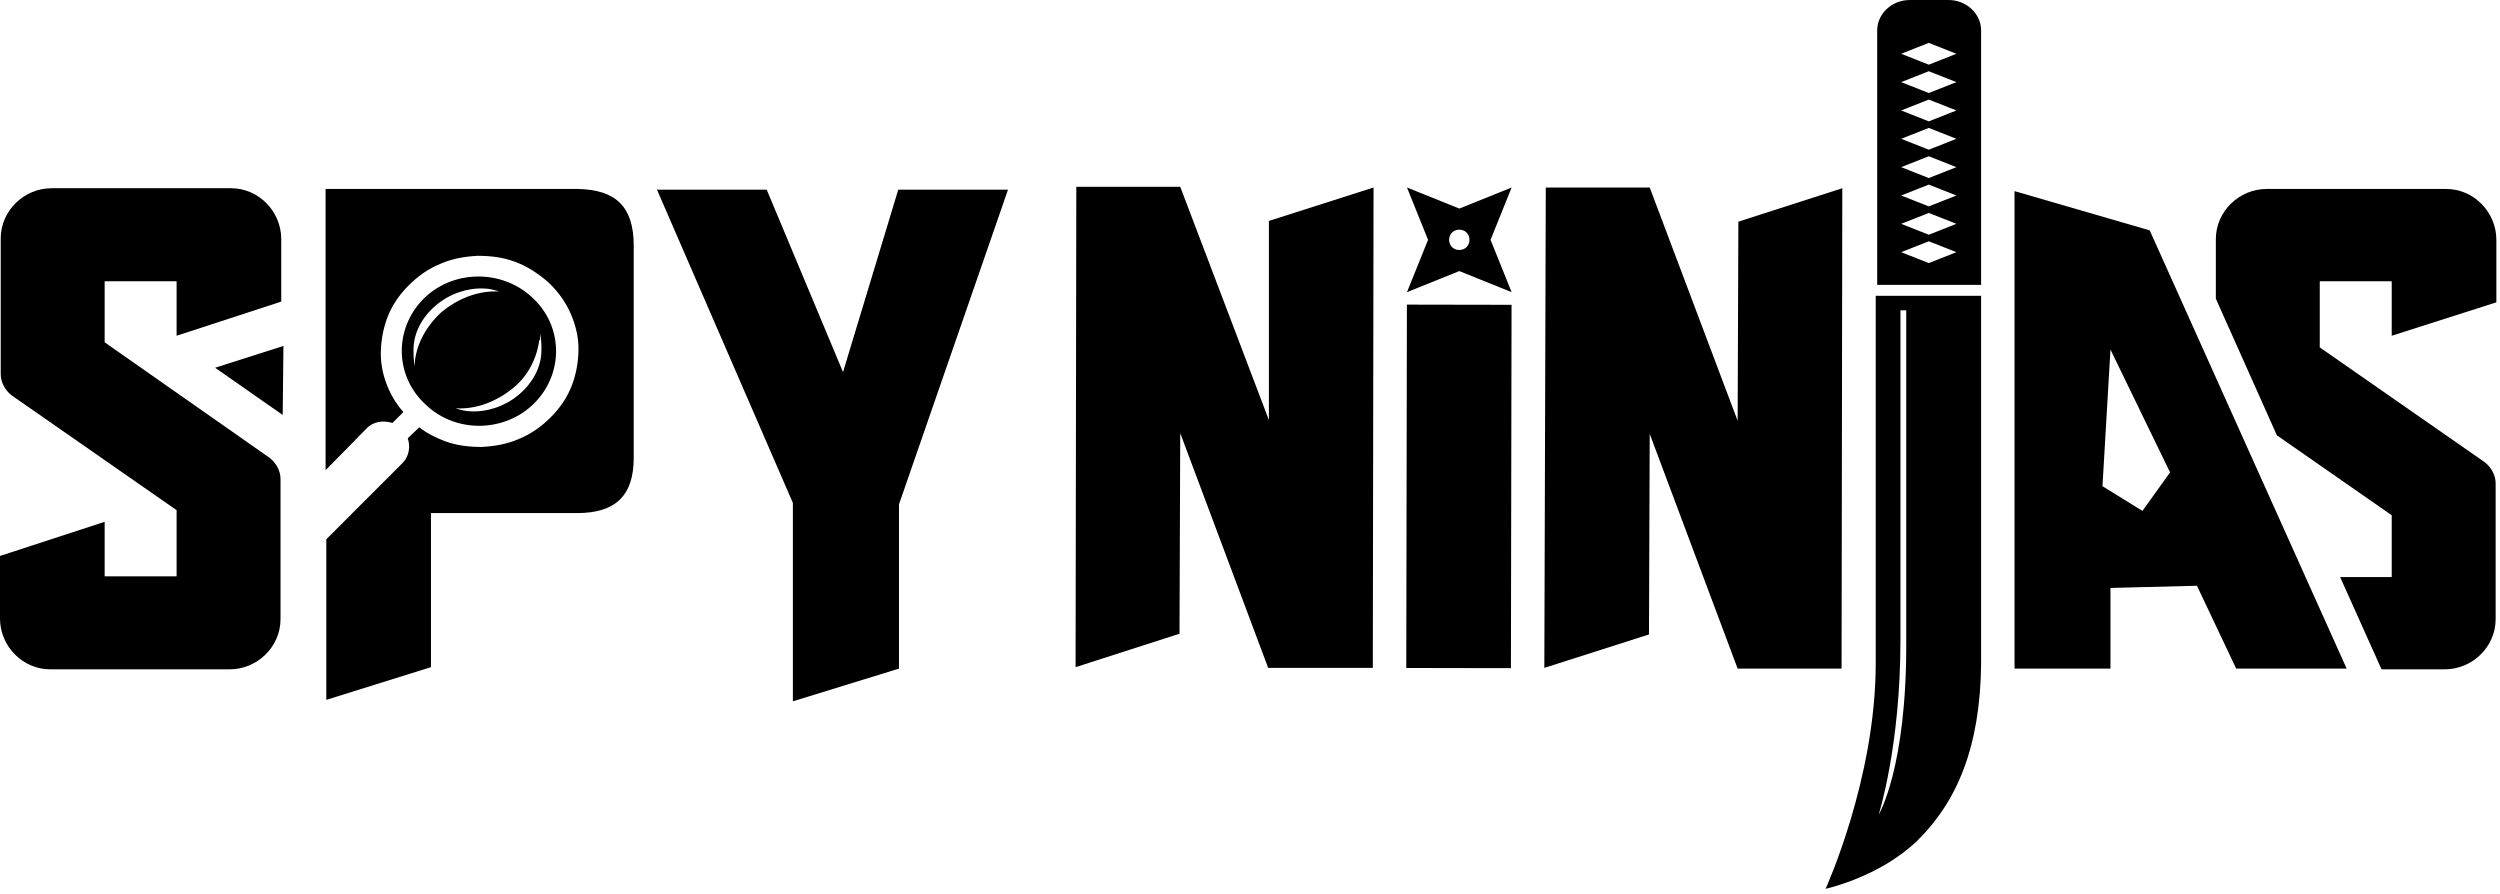
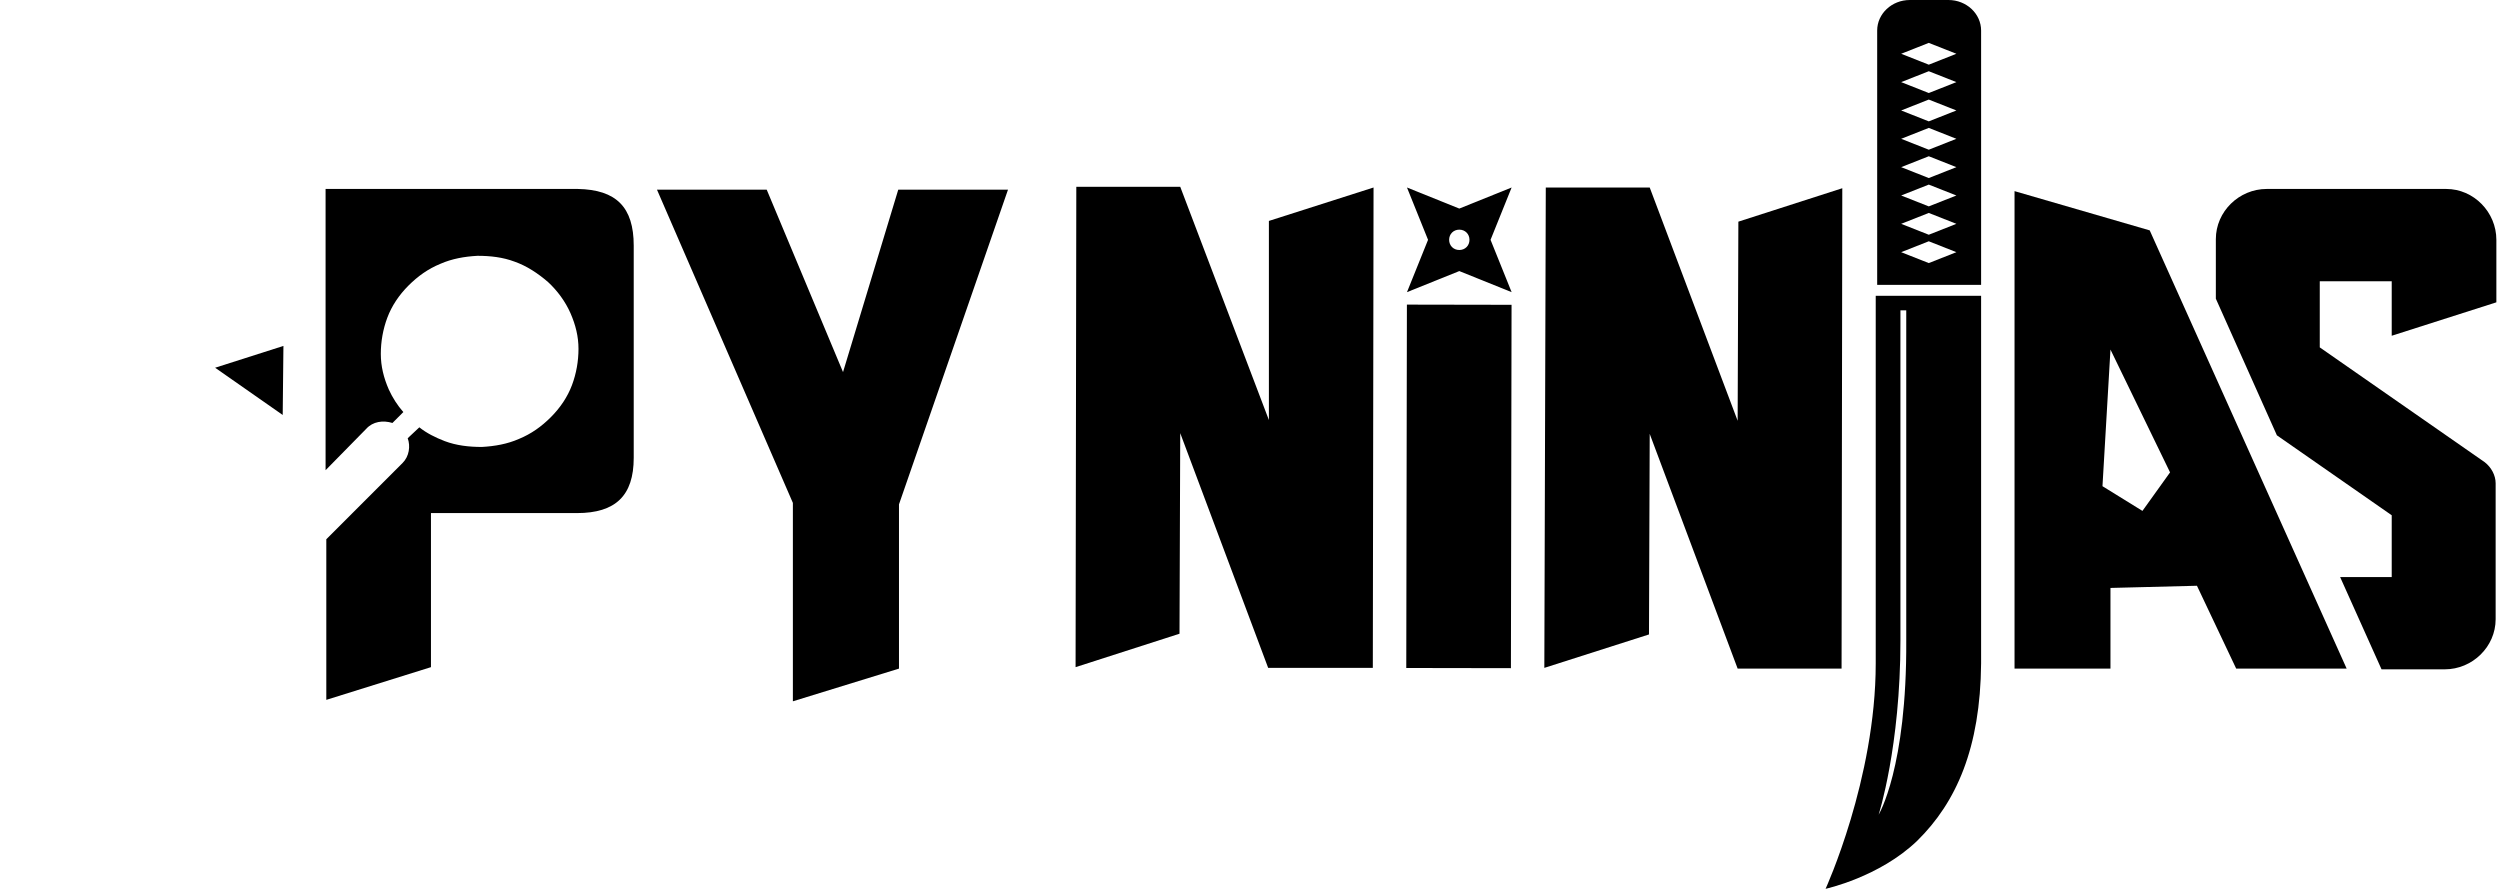
<svg xmlns="http://www.w3.org/2000/svg" viewBox="0 0 344 123" fill="none">
  <path d="M29.6 50.6L38.9 57.1L39 47.6L29.6 50.6Z" fill="black" />
  <path d="M79.4 26H44.8C44.8 25.9 44.8 64.7 44.8 64.7L50.4 59C51.3 58 52.7 57.8 54 58.2L55.5 56.7C54.7 55.8 54 54.7 53.5 53.6C52.8 52 52.4 50.4 52.4 48.7C52.4 47 52.7 45.3 53.3 43.7C53.9 42.1 54.9 40.6 56.2 39.3C57.5 38 58.9 37 60.6 36.3C62.2 35.6 63.9 35.3 65.7 35.2C67.5 35.2 69.2 35.4 70.8 36C72.5 36.6 74 37.6 75.4 38.8C76.7 40 77.8 41.5 78.5 43.1C79.2 44.7 79.6 46.3 79.6 48C79.6 49.7 79.3 51.4 78.7 53C78.1 54.6 77.1 56.1 75.8 57.4C74.5 58.7 73.1 59.7 71.4 60.4C69.8 61.1 68.1 61.4 66.3 61.5C64.5 61.5 62.8 61.3 61.2 60.7C59.9 60.2 58.7 59.6 57.7 58.8L56.1 60.3C56.5 61.4 56.3 62.8 55.4 63.7L44.9 74.2V96.3L59.3 91.8V70.6H79.4C84.7 70.6 87.2 68.2 87.2 63V33.8C87.2 28.5 84.8 26.1 79.5 26" fill="black" />
  <path d="M138.7 26.1H123.6L116 51.2L105.5 26.1H90.4L109.1 69.2V96.5L123.7 92V69.4L138.7 26.1Z" fill="black" />
-   <path d="M14.4 38.7H24.3V46.2L38.7 41.5V32.9C38.7 29.1 35.6 25.9 31.8 25.9H7.1C3.3 25.9 0.1 29 0.1 32.8V51.5C0.1 52.6 0.7 53.7 1.6 54.4L24.3 70.2V79.3H14.4V71.8L0 76.5V85.1C0 88.9 3.1 92.1 6.9 92.1H31.6C35.4 92.1 38.6 89 38.6 85.2V65.9C38.6 64.8 38 63.7 37.1 63L14.4 47.1V38.7Z" fill="black" />
-   <path d="M73.6 55.4C77.6 51.3 77.5 44.8 73.2 40.9C69 37 62.2 37.1 58.2 41.2C54.2 45.3 54.3 51.8 58.6 55.7C62.8 59.7 69.6 59.5 73.6 55.4ZM74.3 46.8V45.9C74.5 46.7 74.5 47.4 74.5 48.2C74.5 50.5 73.3 52.7 71.4 54.3C69.5 55.9 67.1 56.7 64.8 56.6C64.1 56.6 63.4 56.4 62.7 56.2H63.3C65.8 56.2 68.4 55.2 70.6 53.4C72.7 51.7 73.9 49.2 74.2 46.8H74.3ZM57.1 50.4C56.9 49.6 56.9 48.9 56.9 48.1C56.9 45.8 58.1 43.6 60 42C61.9 40.4 64.3 39.6 66.6 39.7C67.3 39.7 68 39.9 68.7 40.1H68.1C65.6 40.1 63 41.1 60.8 42.9C58.7 44.8 57.4 47.2 57.1 49.6V50.4Z" fill="black" />
  <path d="M174.6 30.4V57.8L162.4 25.7H149.6H148.1L148 91.8L162.3 87.2L162.4 59.6L174.5 91.9H188.9L189 25.8L174.6 30.4Z" fill="black" />
  <path d="M239.2 30.5L239.1 57.9L227 25.8H214.2H212.7L212.5 91.9L226.9 87.3L227 59.7L239.1 92H253.4L253.5 25.9L239.2 30.5Z" fill="black" />
  <path d="M193.59 41.915L193.503 91.915L207.903 91.94L207.99 41.941L193.59 41.915Z" fill="black" />
  <path d="M208 25.8L200.8 28.7L193.6 25.8L196.5 33L193.6 40.2L200.8 37.3L208 40.2L205.1 33L208 25.8ZM200.8 34.4C200 34.4 199.4 33.8 199.4 33C199.4 32.2 200 31.6 200.8 31.6C201.6 31.6 202.2 32.2 202.2 33C202.2 33.8 201.6 34.4 200.8 34.4Z" fill="black" />
  <path d="M272.6 4.2C272.6 1.9 270.6 0 268.1 0H262.8C260.3 0 258.3 1.9 258.3 4.2V39.2C258.2 39.2 272.6 39.2 272.6 39.2V4.2ZM265.4 36.2L261.6 34.7L265.4 33.2L269.2 34.7L265.4 36.2ZM265.4 32.3L261.6 30.8L265.4 29.3L269.2 30.8L265.4 32.3ZM265.4 28.4L261.6 26.9L265.4 25.4L269.2 26.9L265.4 28.4ZM265.4 24.5L261.6 23L265.4 21.5L269.2 23L265.4 24.5ZM265.4 20.6L261.6 19.1L265.4 17.6L269.2 19.1L265.4 20.6ZM265.4 16.7L261.6 15.2L265.4 13.7L269.2 15.2L265.4 16.7ZM265.4 12.8L261.6 11.3L265.4 9.8L269.2 11.3L265.4 12.8ZM265.4 8.9L261.6 7.4L265.4 5.9L269.2 7.4L265.4 8.9Z" fill="black" />
  <path d="M251.2 122.3C251.2 122.3 258.1 107.2 258.1 91.3V40.7H272.6V91.3C272.5 102.9 269.2 110.4 263.8 115.7C258.6 120.7 251.2 122.3 251.2 122.3ZM258.5 112.1C258.5 112.1 262.4 105.7 262.3 88.1V42.7C262.4 42.7 261.5 42.7 261.5 42.7V88.1C261.5 102.8 258.5 112.1 258.5 112.1Z" fill="black" />
  <path d="M343.5 41.6V33C343.5 29.2 340.4 26 336.6 26H311.9C308.1 26 304.9 29.1 304.9 32.9V41.1L313.3 59.9L329.1 70.9V79.4H322L327.7 92.1H336.4C340.2 92.1 343.4 89 343.4 85.2V66.5C343.4 65.4 342.8 64.3 341.9 63.6L319.2 47.8V38.7H329.1V46.2L343.5 41.6Z" fill="black" />
  <path d="M277.2 26.3V92C277.1 92 290.4 92 290.4 92V80.9L302.3 80.6L307.7 92H322.9L295.8 31.7L277.2 26.3ZM294.8 70.3L289.3 66.9L290.4 48.1L298.6 65L294.8 70.3Z" fill="black" />
</svg>